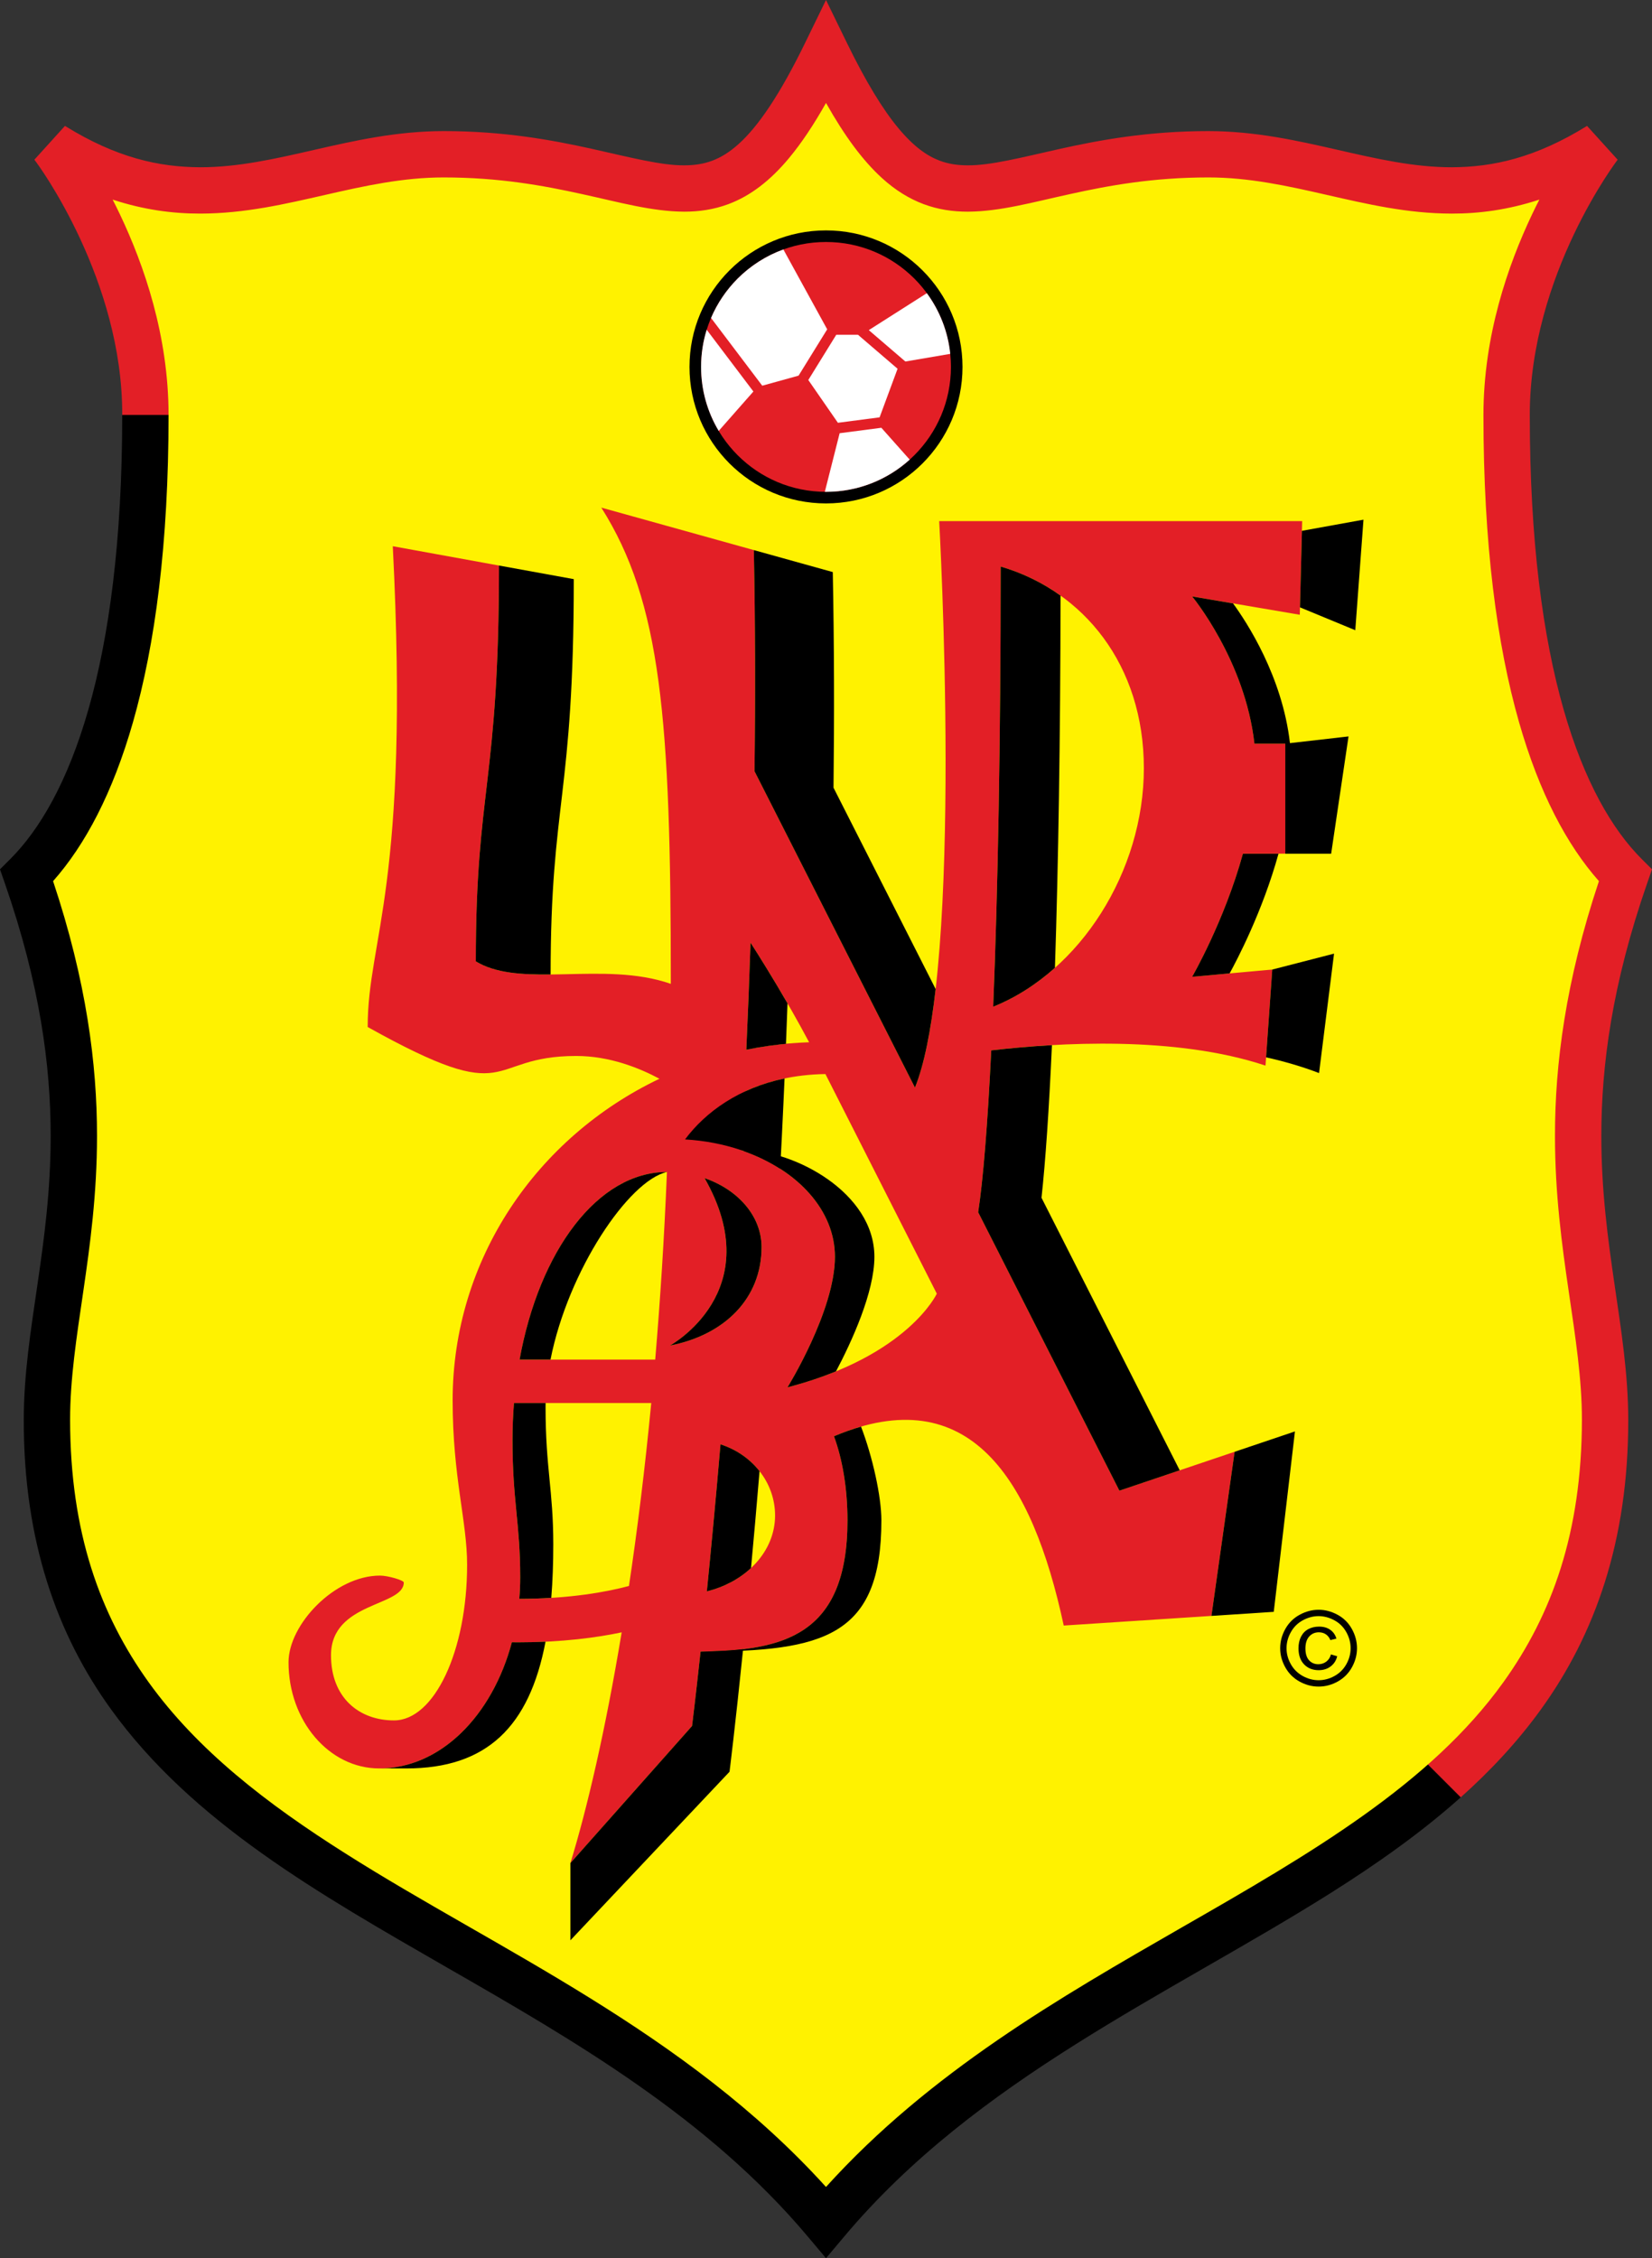
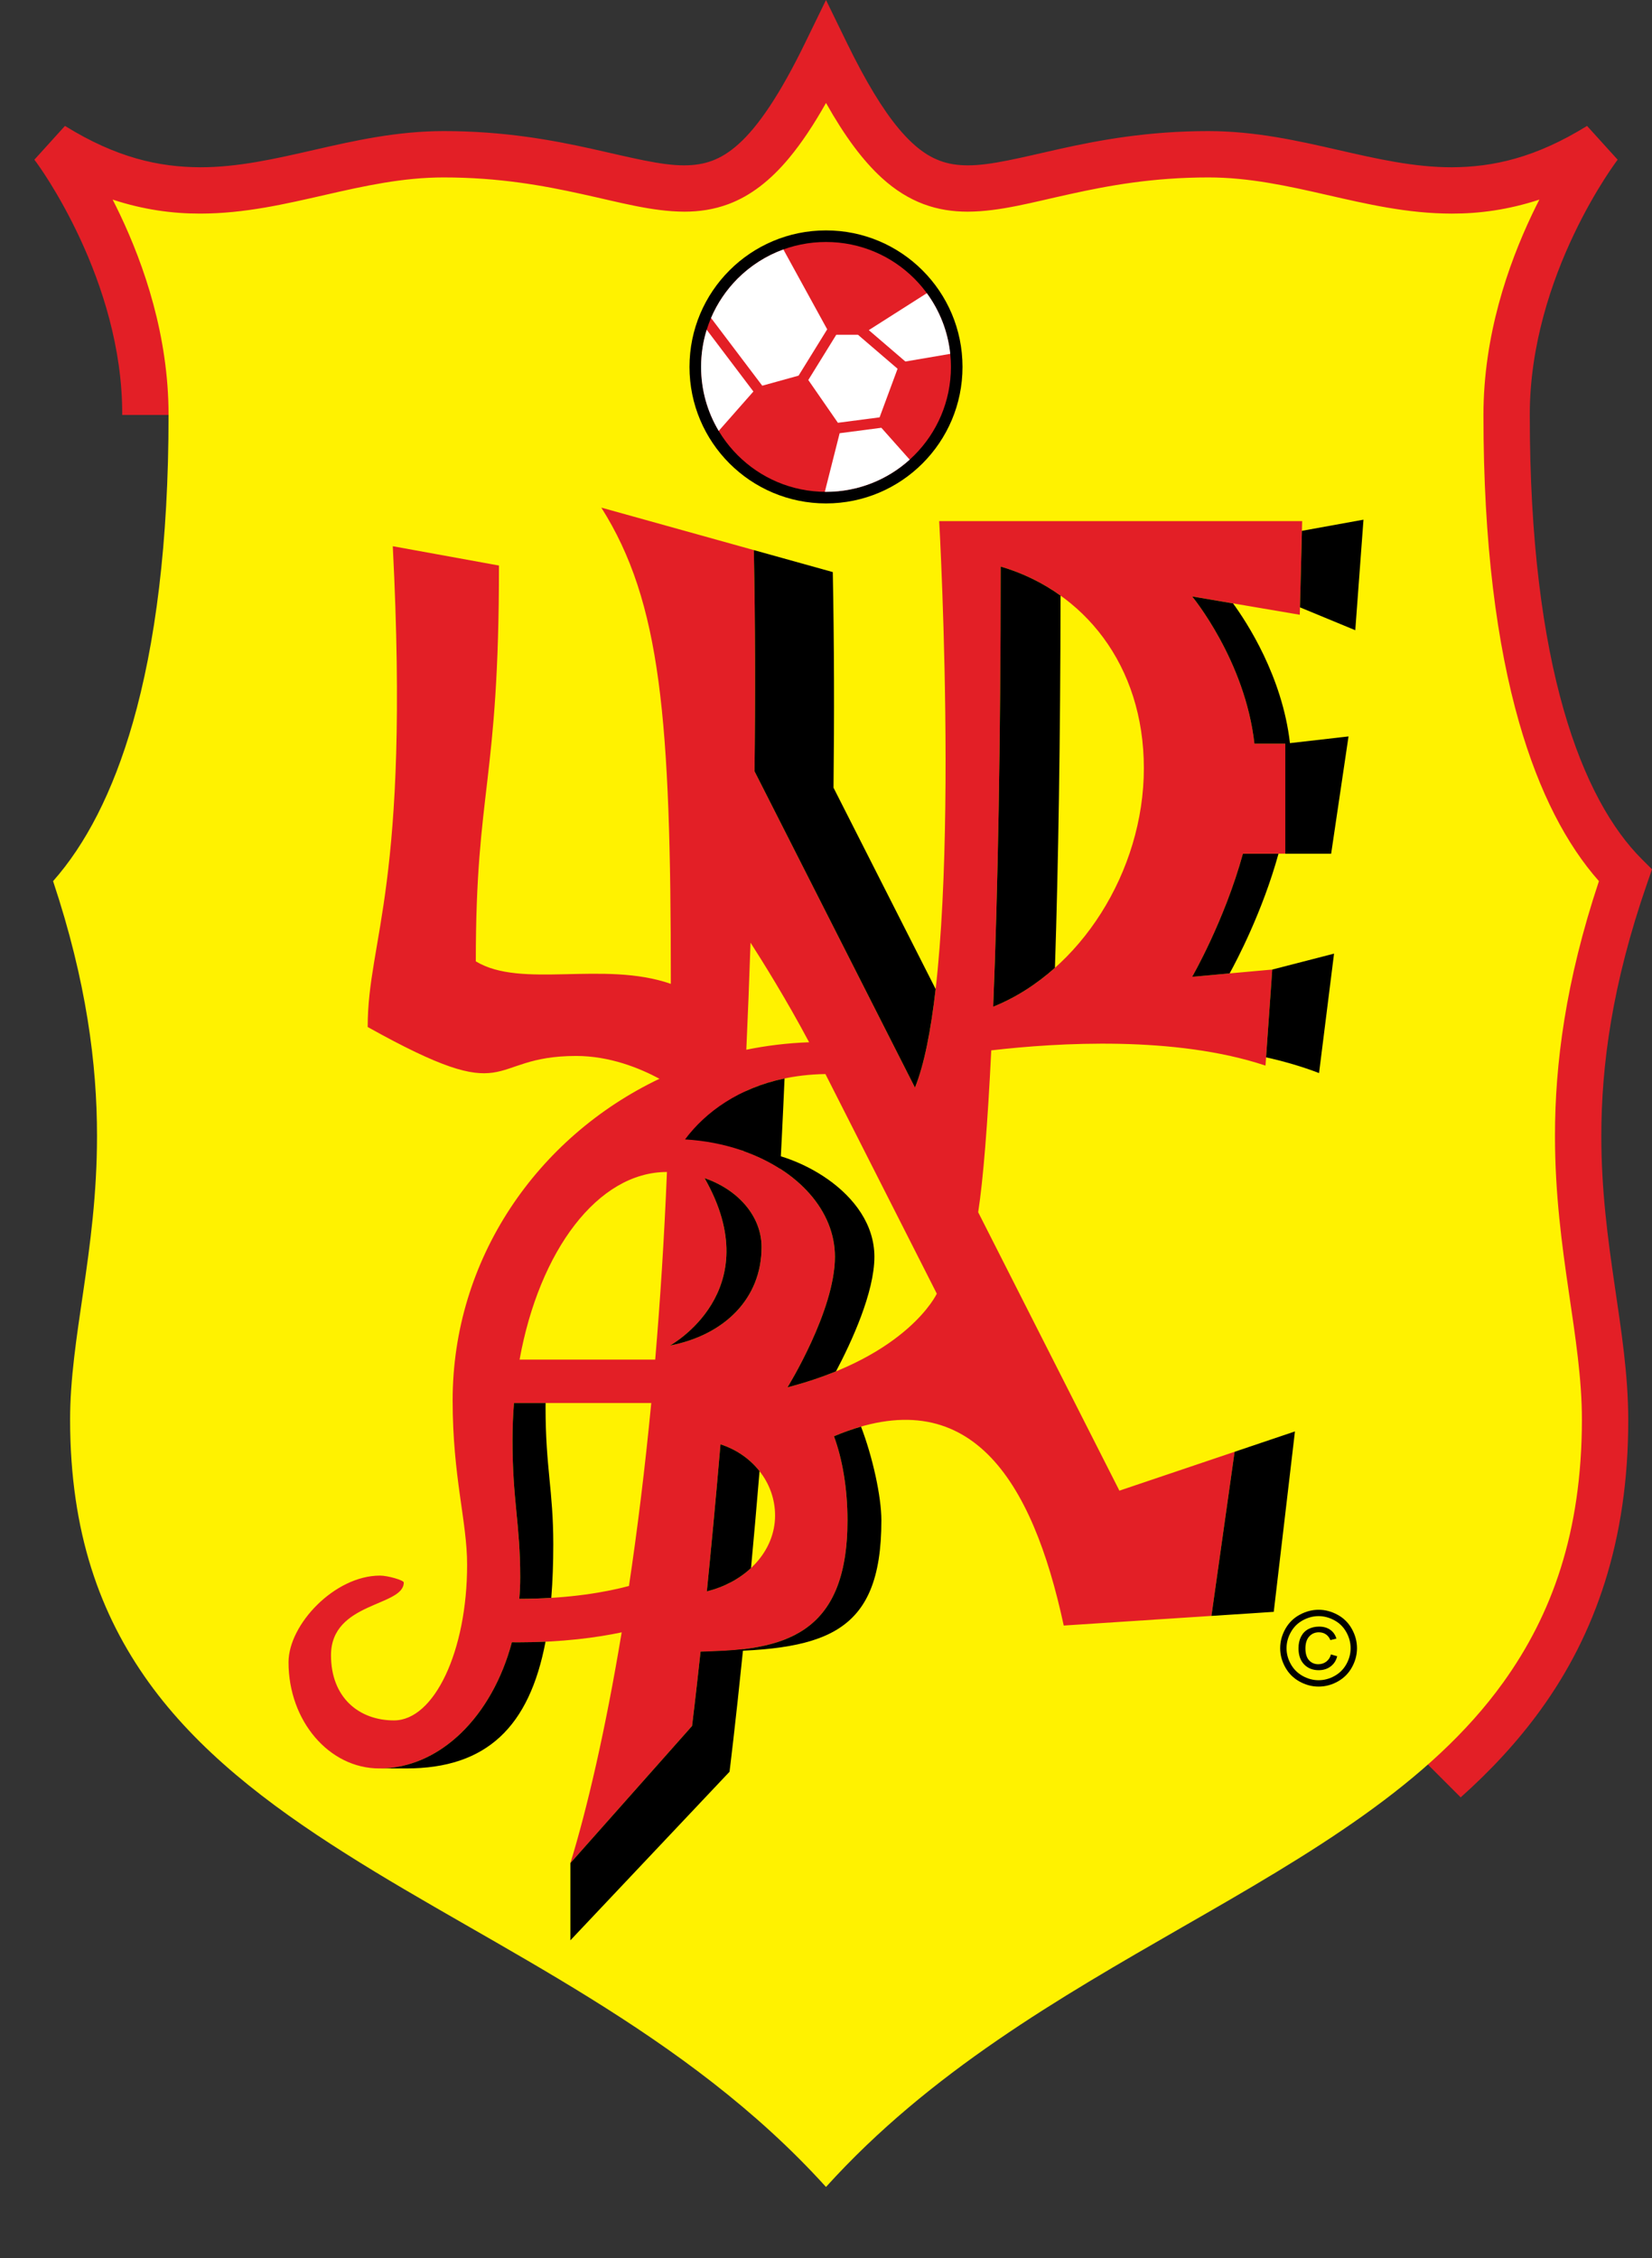
<svg xmlns="http://www.w3.org/2000/svg" version="1.1" id="Layer_1" x="0px" y="0px" width="270.476" height="369.718" viewBox="0 0 500 683.457" enable-background="new 0 0 500 683.457" xml:space="preserve">
  <rect x="0" y="0" width="500" height="683.457" fill="#333333" stroke="none" />
  <path fill="#E31F26" d="M250,351.889l192.096,192.096c8.995-8.037,17.187-16.788,24.259-26.585   c16.444-22.744,26.498-51.117,26.455-87.649c-0.007-13.833-2.126-27.097-4.148-40.979c-2.031-13.891-4-28.422-4-44.977   c0.01-21.183,3.194-45.744,13.895-76.536l1.444-4.154l-3.108-3.108c-8.833-8.814-17.374-23.299-23.636-45.218   c-6.269-21.902-10.252-51.166-10.249-89.197c-0.017-21.062,6.614-40.52,13.345-54.648c3.357-7.062,6.722-12.782,9.22-16.702   c1.25-1.96,2.287-3.468,2.992-4.469c0.354-0.501,0.628-0.875,0.803-1.115c0.091-0.12,0.156-0.208,0.196-0.259   c0.039-0.052,0.039-0.052,0.039-0.052l-9.264-10.23c-15.528,9.619-28.423,12.479-40.966,12.516   c-11.398,0.012-22.628-2.542-34.635-5.297c-11.993-2.731-24.766-5.641-39.029-5.648c-18.221-0.004-32.86,2.711-44.769,5.348   c-11.903,2.667-21.099,5.067-28.042,5.016c-3.161-0.004-5.844-0.427-8.447-1.397c-3.871-1.457-7.854-4.224-12.539-9.838   c-4.657-5.594-9.819-13.971-15.608-25.868L250,0l-6.303,12.938c-7.71,15.876-14.345,25.435-20.083,30.591   c-2.872,2.594-5.467,4.138-8.066,5.115c-2.602,0.969-5.285,1.393-8.447,1.397c-6.943,0.051-16.14-2.349-28.042-5.016   c-11.909-2.636-26.546-5.352-44.765-5.348c-14.267,0.007-27.038,2.917-39.032,5.648c-12.011,2.753-23.237,5.309-34.635,5.297   c-12.544-0.039-25.44-2.897-40.965-12.516l-9.264,10.23c0,0,0,0,0.04,0.052c1.311,1.586,26.705,36.385,26.555,77.193H250V351.889z" />
-   <path d="M402.873,572.86c14.009-8.859,27.32-18.239,39.223-28.875L250,351.889V125.582H36.993   c0.003,38.031-3.98,67.295-10.249,89.197c-6.262,21.918-14.804,36.404-23.636,45.218L0,263.105l1.443,4.154   c10.698,30.79,13.885,55.351,13.894,76.536c0,16.554-1.969,31.085-4.001,44.977c-2.02,13.883-4.138,27.148-4.146,40.979   c-0.043,36.532,10.01,64.906,26.458,87.649c24.697,34.142,62.708,55.657,101.655,78.097c39.034,22.399,79.143,45.632,109.329,81.576   l5.368,6.384l5.368-6.384C295.575,629.114,353.596,603.895,402.873,572.86z" />
  <path fill="#FFF200" d="M29.361,343.794c0,17.672-2.105,33.023-4.146,47.005l0,0c-2.052,13.99-4.008,26.591-4,38.951l0,0   c0.043,34.033,9.054,58.912,23.81,79.448l0,0c14.771,20.513,35.649,36.683,59.595,51.808l0,0   c45.848,29.083,102.802,53.844,145.377,100.894l0,0c31.46-34.804,70.854-57.361,107.711-78.564l0,0   c39.071-22.389,75.166-43.36,97.267-74.138l0,0c14.753-20.536,23.766-45.415,23.811-79.448l0,0   c0.006-12.359-1.949-24.96-4.001-38.951l0,0c-2.043-13.982-4.148-29.333-4.151-47.005l0,0c-0.007-21.671,3.195-46.778,13.303-77.113   l0,0c-9.727-10.982-18.051-26.693-24.166-48.045l0,0c-6.733-23.559-10.787-54.048-10.79-93.054l0,0   c0.017-24,7.41-45.302,14.704-60.671l0,0c0.743-1.561,1.486-3.061,2.221-4.497l0,0c-9.265,3.049-18.104,4.256-26.534,4.235l0,0   c-13.485-0.013-25.8-2.931-37.757-5.65l0,0c-11.974-2.743-23.592-5.303-35.906-5.296l0,0c-16.844,0.004-30.215,2.47-41.742,5.016   l0,0c-11.537,2.515-21.213,5.298-31.069,5.348l0,0c-4.454,0.004-8.961-0.637-13.357-2.285l0,0c-4.397-1.638-8.606-4.258-12.573-7.86   l0,0c-5.836-5.317-11.269-12.645-16.967-22.761l0,0c-3.762,6.671-7.41,12.126-11.125,16.606l0,0   c-5.723,6.909-11.795,11.551-18.418,14.015l0,0c-4.396,1.648-8.903,2.288-13.357,2.285l0,0c-9.856-0.051-19.531-2.833-31.069-5.348   l0,0c-11.53-2.545-24.896-5.011-41.738-5.016l0,0c-12.316-0.007-23.935,2.553-35.909,5.296l0,0   c-11.959,2.719-24.275,5.637-37.759,5.648l0,0c-8.428,0.021-17.269-1.185-26.532-4.233l0,0c0.734,1.436,1.478,2.937,2.22,4.498l0,0   c7.295,15.368,14.688,36.67,14.705,60.671l0,0c-0.003,39.006-4.058,69.496-10.791,93.054l0,0   c-6.114,21.354-14.439,37.064-24.165,48.047l0,0C26.17,297.016,29.371,322.121,29.361,343.794L29.361,343.794z" />
  <path d="M208.684,111.048C208.686,88.23,227.18,69.733,250,69.732l0,0c22.818,0.001,41.314,18.498,41.316,41.316l0,0   c-0.002,22.818-18.499,41.314-41.316,41.316l0,0C227.18,152.362,208.686,133.866,208.684,111.048L208.684,111.048z" />
  <path fill="#E31F26" d="M223.267,84.312c-6.846,6.849-11.074,16.289-11.074,26.736l0,0c0,10.447,4.229,19.887,11.074,26.734l0,0   c6.846,6.847,16.288,11.075,26.734,11.075l0,0c10.447,0,19.888-4.228,26.734-11.075l0,0c6.845-6.847,11.073-16.287,11.075-26.734   l0,0c-0.002-10.447-4.23-19.887-11.075-26.736l0,0c-6.847-6.844-16.288-11.073-26.734-11.073l0,0   C239.555,73.239,230.113,77.468,223.267,84.312L223.267,84.312z" />
  <path fill="#E31F26" d="M394.123,157.723H284.259c0,0,7.598,134.666-7.336,171.445l-48.564-95.749   c0.274-22.038,0.239-44.461-0.2-66.931l-46.166-12.856c18.115,28.635,21.038,64.036,21.038,143.173c0,0.324-0.002,0.643-0.002,0.966   c-20.32-7.09-45.199,1.591-59.021-6.811c0-52.595,7.013-53.582,7.013-119.798l-32.14-5.844   c5.259,103.436-7.598,118.628-7.598,145.511c44.997,25.128,35.063,8.766,63.113,8.766c10.142,0,19.197,3.673,25.198,6.901   c-37.102,17.688-62.598,54.604-62.598,97.337c0,23.229,4.382,36.597,4.382,49.746c0,26.042-9.899,47.116-22.133,47.116   c-10.538,0-19.065-6.847-19.065-19.723c0-16.216,22.024-14.682,22.024-22.024c0-0.672-4.794-2.081-7.199-2.081   c-13.732,0-27.681,14.82-27.681,26.224c0,17.765,12.284,32.141,27.466,32.141c18.488,0,34.205-15.909,40.133-38.19   c0.695,0.007,1.384,0.013,2.064,0.013c0.003,0,0.007,0,0.01,0c13.188,0,23.619-1.424,31.16-3.013   c-4.946,29.822-10.476,53.397-15.514,69.825l36.816-41.491c0,0,1.015-8.074,2.579-22.52c24.846-0.296,44.464-4.669,44.464-39.717   c0-9.66-1.534-18.516-4.09-25.449c41.028-17.337,59.999,12.908,69.541,57.297l44.706-2.921l7.013-49.672l-34.872,11.769   l-42.742-84.271c1.502-9.727,2.858-26.479,3.958-48.99c20.158-2.337,55.724-4.478,83.005,4.616l2.045-29.073l-24.252,2.191   c0,0,9.733-16.824,15.37-37.254h12.826v-33.31h-9.34c-2.826-25.209-18.856-44.559-18.856-44.559l32.58,5.551L394.123,157.723z    M227.159,285.304c3.584,5.581,10.943,17.354,17.727,30.142c-6.491,0.236-12.84,1.002-19.002,2.259   C226.363,307.113,226.793,296.298,227.159,285.304z M201.86,354.707c-0.82,20.016-2.038,38.971-3.553,56.783h-41.05   C163.215,378.559,180.918,354.707,201.86,354.707z M157.172,483.903c0.177-2.143,0.277-4.318,0.277-6.525   c0-16.29-2.338-23.083-2.338-41.491c0-3.817,0.155-7.572,0.447-11.249h41.555c-1.932,20.083-4.235,38.582-6.747,55.369   C183.856,481.748,172.706,483.886,157.172,483.903z M202.739,407.252c0,0,30.096-16.362,10.513-50.677   c10.152,3.494,17.245,11.52,17.245,20.874C230.497,393.034,219.24,404.07,202.739,407.252z M213.938,481.638   c1.256-12.477,2.677-27.475,4.127-44.502c9.619,3.083,16.522,11.555,16.522,21.542C234.587,469.537,225.886,478.692,213.938,481.638   z M238.335,419.889c0.104-0.167,14.369-23.214,14.369-39.517c0-14.273-11.594-26.568-28.356-32.264   c0.324-5.802,0.635-11.699,0.932-17.67c6.847-3.211,15.035-5.232,24.545-5.367l33.714,66.47   C283.539,391.541,274.797,410.425,238.335,419.889z M300.604,304.685c1.409-34.674,2.268-80.275,2.268-133.217   c25.126,7.379,43.333,29.795,43.333,61.055C346.204,263.74,326.896,294.126,300.604,304.685z" />
  <path fill="#FFFFFF" d="M213.892,99.802c-1.104,3.551-1.699,7.328-1.699,11.246c0,7.083,1.949,13.701,5.335,19.364l10.496-11.92   L213.892,99.802z" />
  <path fill="#FFFFFF" d="M254.129,131.117l-4.484,17.73c0.119,0.001,0.236,0.009,0.355,0.009c9.751,0,18.624-3.686,25.331-9.744   l-8.579-9.644L254.129,131.117z" />
  <path fill="#FFFFFF" d="M241.698,113.689l8.664-14.015L237.097,75.5c-5.25,1.906-9.956,4.939-13.831,8.812   c-3.398,3.4-6.15,7.439-8.061,11.923l15.5,20.501L241.698,113.689z" />
  <path fill="#FFFFFF" d="M274.02,109.415l13.583-2.318c-0.71-6.828-3.236-13.106-7.087-18.362l-17.563,11.178L274.02,109.415z" />
  <polygon fill="#FFFFFF" points="259.681,101.323 253.103,101.323 244.643,115.012 253.604,127.958 266.221,126.311 271.662,111.606    " />
  <path d="M156.987,497.054c-0.68,0-1.37-0.006-2.064-0.013c-5.928,22.282-21.645,38.19-40.133,38.19h8.181   c24.329,0,37.249-12.616,42.141-38.366c-2.578,0.119-5.278,0.188-8.114,0.188C156.994,497.054,156.99,497.054,156.987,497.054z" />
  <path d="M300.604,304.685c6.763-2.716,13.057-6.75,18.686-11.766c1.028-31.133,1.65-69.356,1.696-112.657   c-5.43-3.885-11.53-6.86-18.114-8.793C302.871,224.41,302.012,270.011,300.604,304.685z" />
-   <path d="M151.021,171.163c0,66.216-7.013,67.203-7.013,119.798c5.924,3.601,13.883,4.062,22.641,3.974   c0.013-52.452,7.012-53.5,7.012-119.655" />
  <path d="M228.359,233.419l48.564,95.749c2.825-6.96,4.843-17.429,6.261-29.824l-30.91-60.941c0.251-21.5,0.209-43.356-0.219-65.259   l-23.896-6.655C228.598,188.958,228.633,211.381,228.359,233.419z" />
-   <path d="M296.056,366.892l42.742,84.271L357.06,445l-41.835-82.483c1.196-10.919,2.27-26.575,3.159-46.199   c-6.881,0.388-13.146,0.978-18.369,1.584C298.915,340.413,297.559,357.166,296.056,366.892z" />
-   <path d="M201.86,354.707c-20.942,0-38.645,23.852-44.603,56.783h9.362C171.948,384.523,190.295,357.292,201.86,354.707z" />
  <path d="M165.12,425.88c0-0.413,0.006-0.827,0.014-1.242h-9.575c-0.292,3.677-0.447,7.432-0.447,11.249   c0,18.408,2.338,25.201,2.338,41.491c0,2.208-0.101,4.383-0.277,6.525c3.447-0.004,6.666-0.118,9.678-0.302   c0.409-5.036,0.606-10.443,0.606-16.23C167.457,451.081,165.12,444.288,165.12,425.88z" />
  <polygon points="385.518,487.833 391.932,433.231 373.67,439.394 366.657,489.066 " />
  <path d="M218.065,437.136c-1.45,17.028-2.872,32.025-4.127,44.502c5.23-1.29,9.839-3.77,13.369-7.062   c0.836-8.981,1.707-18.789,2.583-29.311C226.964,441.54,222.852,438.67,218.065,437.136z" />
  <path d="M209.459,522.375l-36.816,41.491v23.375l48.158-51.01c0,0,1.712-13.607,4.11-37.098c-4.065,0.477-8.382,0.667-12.874,0.722   C210.474,514.302,209.459,522.375,209.459,522.375z" />
-   <path d="M237.889,315.904c0.16-4.054,0.315-8.129,0.459-12.236c-4.563-7.899-8.75-14.566-11.189-18.363   c-0.366,10.994-0.796,21.809-1.275,32.401c4.479-0.914,9.059-1.559,13.718-1.939C239.032,315.812,238.458,315.849,237.889,315.904z" />
  <path d="M213.252,356.575c19.583,34.315-10.513,50.677-10.513,50.677c16.501-3.182,27.758-14.218,27.758-29.804   C230.497,368.095,223.404,360.069,213.252,356.575z" />
  <path d="M399.23,324.772l4.536-36.149l-18.701,4.821l-1.869,26.563C388.747,321.255,394.147,322.816,399.23,324.772z" />
  <polygon points="410.194,190.74 412.676,157.284 394.047,160.659 393.45,183.819 " />
  <path d="M207.334,344.851c6.001,0.348,11.697,1.468,16.898,3.224c4.352,1.47,8.357,3.383,11.905,5.66   c0.344-6.487,0.672-13.072,0.98-19.753c0.116-2.514,0.228-5.043,0.338-7.582C223.691,329.276,213.602,336.469,207.334,344.851z" />
  <path d="M252.704,380.372c0,16.303-14.265,39.35-14.369,39.517c5.516-1.432,10.387-3.081,14.7-4.846   c4.707-8.931,11.612-23.883,11.612-34.671c0-19.47-24.358-32.264-39.465-32.264l-0.025,0.288   C241.479,354.208,252.704,366.33,252.704,380.372z" />
  <path d="M256.501,460.139c0,35.048-19.618,39.421-44.464,39.717c37.381,0,54.727-4.669,54.727-39.717   c0-7.219-2.692-19.334-6.166-28.362c-2.628,0.754-5.353,1.717-8.187,2.914C254.967,441.623,256.501,450.479,256.501,460.139z" />
  <path d="M360.813,295.636l11.345-1.025c2.161-3.925,9.975-18.752,14.796-36.229h-10.771   C370.546,278.812,360.813,295.636,360.813,295.636z" />
  <path d="M390.42,224.911c-2.314-20.227-13.099-36.646-17.223-42.287l-12.384-2.11c0,0,16.03,19.349,18.856,44.559h9.34v33.31h13.879   l5.259-35.501L390.42,224.911z" />
  <path d="M399.094,487.206c1.952,0,3.857,0.501,5.717,1.502c1.859,1.002,3.308,2.435,4.345,4.3c1.038,1.864,1.556,3.809,1.556,5.833   c0,2.002-0.512,3.929-1.533,5.778c-1.022,1.849-2.455,3.284-4.299,4.307s-3.771,1.533-5.785,1.533c-2.013,0-3.942-0.51-5.787-1.533   s-3.278-2.458-4.305-4.307c-1.028-1.849-1.542-3.776-1.542-5.778c0-2.024,0.52-3.968,1.563-5.833c1.044-1.865,2.496-3.297,4.354-4.3   C395.237,487.707,397.143,487.206,399.094,487.206z M399.094,489.132c-1.633,0-3.224,0.418-4.77,1.256s-2.755,2.033-3.627,3.589   c-0.874,1.557-1.31,3.177-1.31,4.862c0,1.674,0.428,3.279,1.287,4.814c0.857,1.535,2.058,2.732,3.598,3.591   c1.542,0.857,3.148,1.287,4.823,1.287c1.674,0,3.282-0.429,4.823-1.287c1.542-0.858,2.738-2.056,3.591-3.591s1.278-3.14,1.278-4.814   c0-1.686-0.435-3.306-1.303-4.862c-0.868-1.557-2.076-2.752-3.627-3.589C402.304,489.551,400.718,489.132,399.094,489.132z    M402.823,500.719l1.896,0.554c-0.309,1.284-0.965,2.309-1.966,3.074c-1.001,0.766-2.216,1.147-3.644,1.147   c-1.808,0-3.277-0.585-4.407-1.756c-1.129-1.171-1.694-2.793-1.694-4.869c0-1.356,0.257-2.535,0.77-3.536   c0.514-1.001,1.245-1.757,2.196-2.266c0.949-0.508,2.036-0.763,3.259-0.763c1.365,0,2.501,0.327,3.405,0.979   c0.903,0.652,1.52,1.539,1.849,2.658l-1.833,0.447c-0.309-0.759-0.764-1.343-1.364-1.749c-0.602-0.406-1.307-0.609-2.118-0.609   c-1.182,0-2.156,0.421-2.921,1.263c-0.765,0.843-1.147,2.049-1.147,3.621c0,1.572,0.361,2.761,1.085,3.567   c0.725,0.807,1.663,1.21,2.813,1.21c0.925,0,1.736-0.268,2.434-0.802C402.135,502.357,402.598,501.633,402.823,500.719z" />
</svg>